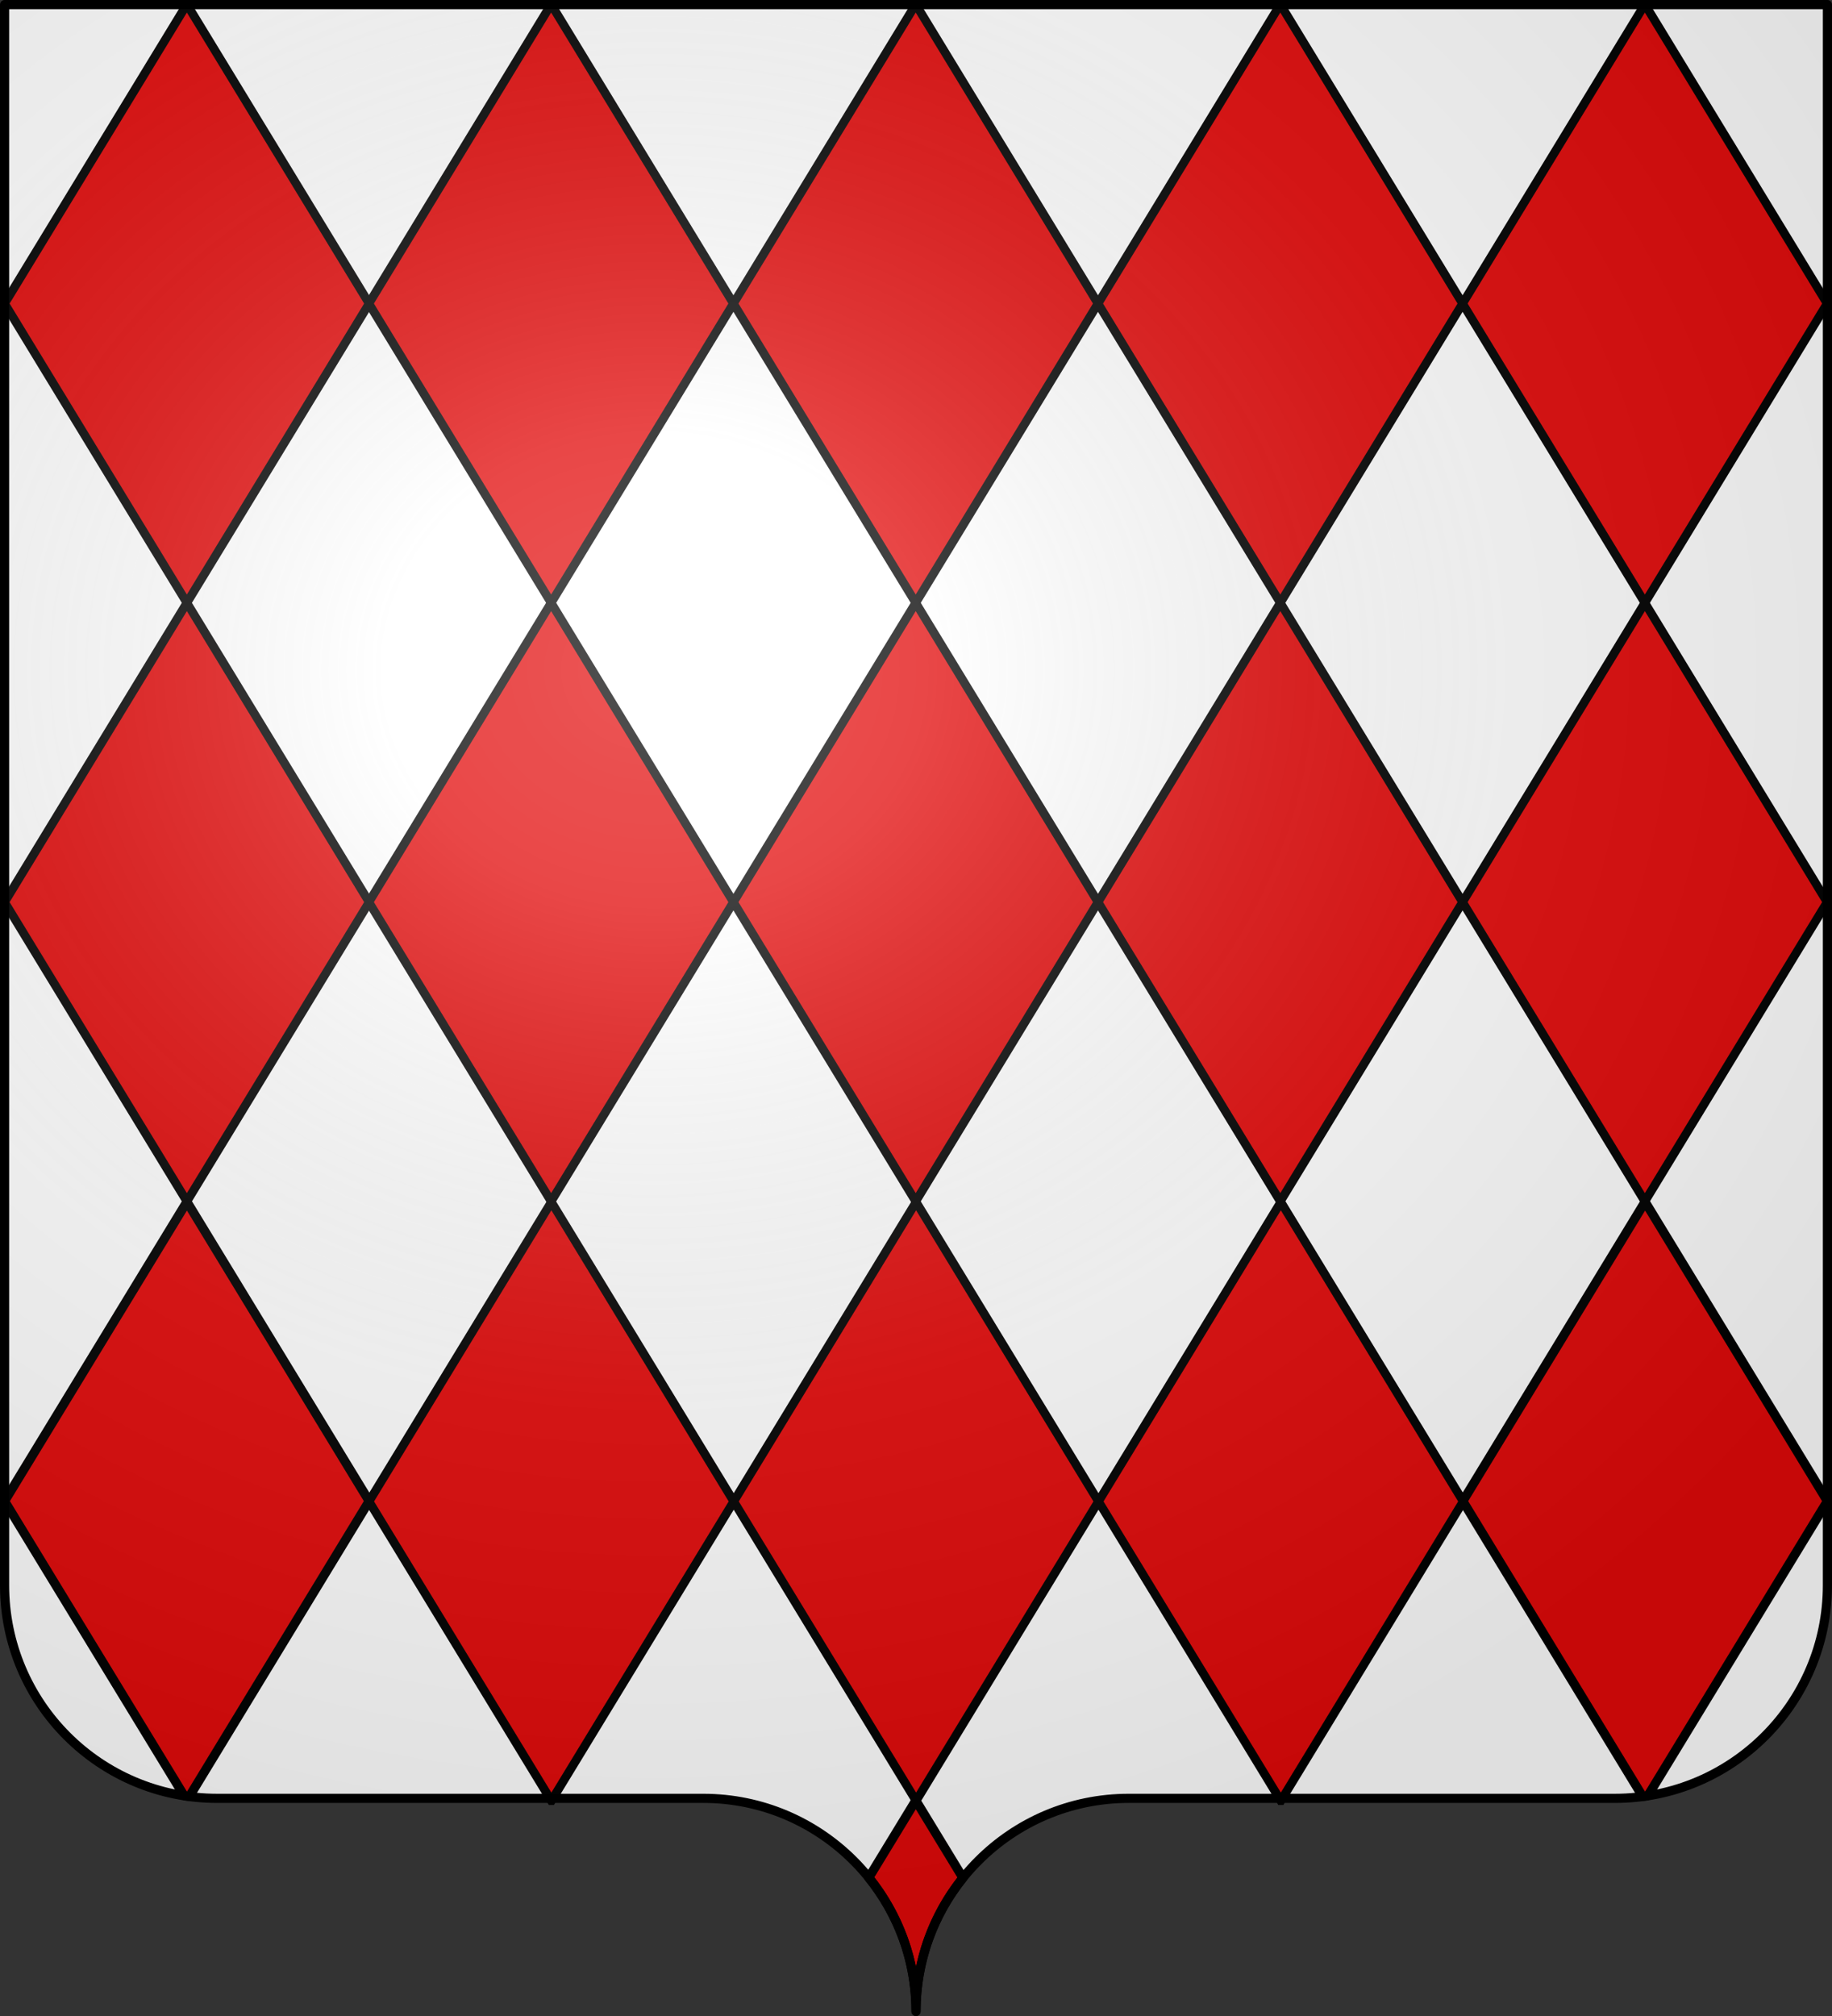
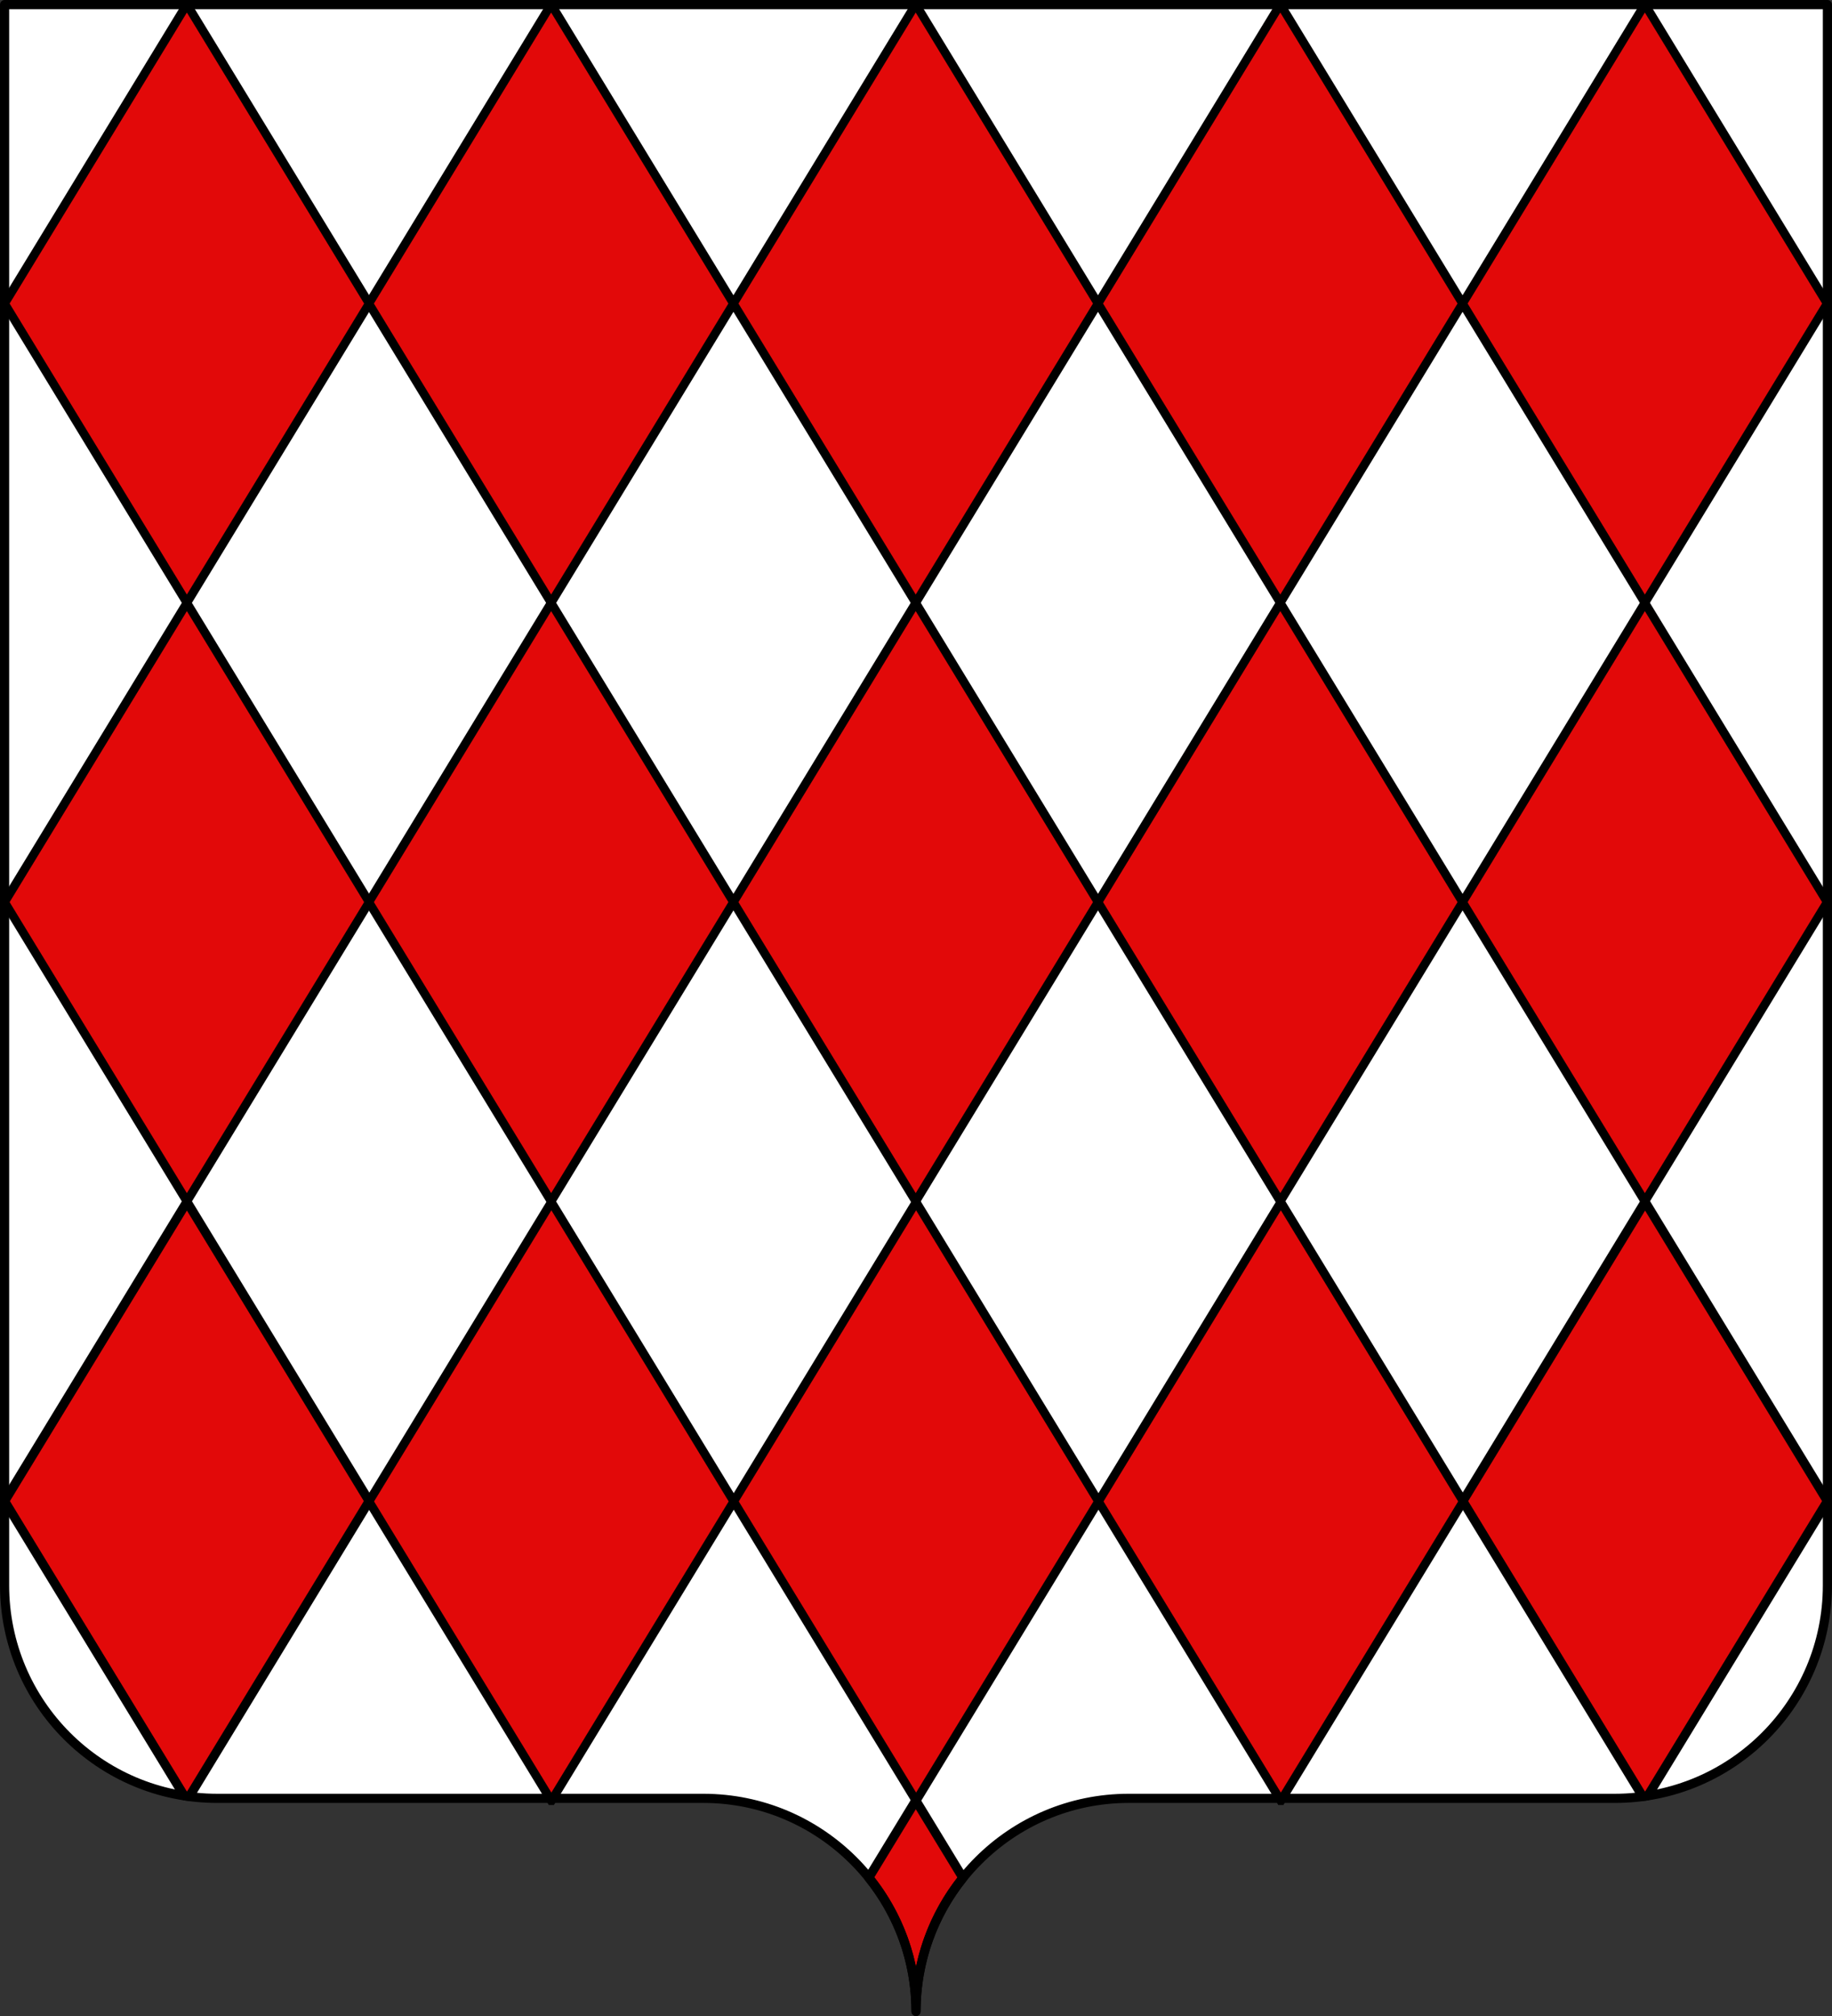
<svg xmlns="http://www.w3.org/2000/svg" xmlns:xlink="http://www.w3.org/1999/xlink" width="600" height="660" version="1.0">
  <rect width="100%" height="100%" fill="#333333" stroke="none" />
  <desc>Flag of Canton of Valais (Wallis)</desc>
  <defs>
    <radialGradient xlink:href="#a" id="b" cx="285.186" cy="200.448" r="300" fx="285.186" fy="200.448" gradientTransform="matrix(1.551 0 0 1.35 -227.894 -51.264)" gradientUnits="userSpaceOnUse" />
    <linearGradient id="a">
      <stop offset="0" style="stop-color:white;stop-opacity:.314" />
      <stop offset=".19" style="stop-color:white;stop-opacity:.251" />
      <stop offset=".6" style="stop-color:#6b6b6b;stop-opacity:.125" />
      <stop offset="1" style="stop-color:black;stop-opacity:.125" />
    </linearGradient>
  </defs>
  <path d="M300 658.5c0-38.505 31.203-69.754 69.65-69.754h159.2c38.447 0 69.65-31.25 69.65-69.754V1.5H1.5v517.492c0 38.504 31.203 69.754 69.65 69.754h159.2c38.447 0 69.65 31.25 69.65 69.753" style="fill:#fff;fill-opacity:1;fill-rule:nonzero;stroke:none;stroke-width:5;stroke-linecap:round;stroke-linejoin:round;stroke-miterlimit:4;stroke-dashoffset:0;stroke-opacity:1" />
  <path d="m299.938 589.438-15.407 25.28c9.66 11.975 15.469 27.2 15.469 43.782 0-16.544 5.755-31.757 15.375-43.719z" style="fill:#e20909;fill-opacity:1;fill-rule:nonzero;stroke:#000;stroke-width:3;stroke-linecap:round;stroke-linejoin:round;stroke-miterlimit:4;stroke-dasharray:none;stroke-dashoffset:0;stroke-opacity:1" />
  <path d="M59.858-58.221h115.185V56.964H59.858z" style="fill:#e20909;fill-opacity:1;stroke:#000;stroke-width:3.194;stroke-linejoin:bevel;stroke-miterlimit:4;stroke-dasharray:none;stroke-dashoffset:0;stroke-opacity:1;display:inline" transform="scale(.733 1.203)rotate(45 0 0)" />
  <path d="M174.946-173.309h115.185v115.185H174.946zM290.131-288.494h115.185v115.185H290.131zM405.316-403.679h115.185v115.185H405.316zM520.501-518.864h115.185v115.185H520.501z" style="fill:#e20909;fill-opacity:1;stroke:#000;stroke-width:3.194;stroke-linejoin:bevel;stroke-miterlimit:4;stroke-dasharray:none;stroke-dashoffset:0;stroke-opacity:1;display:inline" transform="scale(.733 1.203)rotate(45 0 0)" />
  <path d="M59.858-58.221h115.185V56.964H59.858z" style="fill:#e20909;fill-opacity:1;stroke:#000;stroke-width:3.194;stroke-linejoin:bevel;stroke-miterlimit:4;stroke-dasharray:none;stroke-dashoffset:0;stroke-opacity:1;display:inline" transform="scale(.733 1.203)rotate(45 -196.632 81.448)" />
  <path d="M174.946-173.309h115.185v115.185H174.946zM290.131-288.494h115.185v115.185H290.131zM405.316-403.679h115.185v115.185H405.316zM520.501-518.864h115.185v115.185H520.501z" style="fill:#e20909;fill-opacity:1;stroke:#000;stroke-width:3.194;stroke-linejoin:bevel;stroke-miterlimit:4;stroke-dasharray:none;stroke-dashoffset:0;stroke-opacity:1;display:inline" transform="scale(.733 1.203)rotate(45 -196.632 81.448)" />
  <path d="m61.219 393.438-59.719 98 58.781 96.437c.583.092 1.163.173 1.75.25l58.875-96.687z" style="fill:#e20909;fill-opacity:1;stroke:#000;stroke-width:3;stroke-linejoin:bevel;stroke-miterlimit:4;stroke-dasharray:none;stroke-dashoffset:0;stroke-opacity:1;display:inline" />
  <path d="M403.835 56.851h114.764v114.764H403.835zM518.599-57.912h114.764V56.852H518.599zM633.363-172.676h114.764v114.764H633.363z" style="fill:#e20909;fill-opacity:1;stroke:#000;stroke-width:3.182;stroke-linejoin:bevel;stroke-miterlimit:4;stroke-dasharray:none;stroke-dashoffset:0;stroke-opacity:1;display:inline" transform="scale(.736 1.208)rotate(45)" />
  <path d="m538.781 393.438-59.687 98 58.875 96.687a69 69 0 0 0 1.75-.25l58.781-96.437z" style="fill:#e20909;fill-opacity:1;stroke:#000;stroke-width:3;stroke-linejoin:bevel;stroke-miterlimit:4;stroke-dasharray:none;stroke-dashoffset:0;stroke-opacity:1;display:inline" />
-   <path d="M1.5 1.5V518.99c0 38.505 31.203 69.755 69.65 69.755h159.2c38.447 0 69.65 31.25 69.65 69.754 0-38.504 31.203-69.754 69.65-69.754h159.2c38.447 0 69.65-31.25 69.65-69.755V1.5z" style="fill:url(#b);fill-opacity:1;fill-rule:evenodd;stroke:none;stroke-width:3;stroke-linecap:butt;stroke-linejoin:miter;stroke-miterlimit:4;stroke-dasharray:none;stroke-opacity:1" />
  <path d="M300 658.5c0-38.504 31.203-69.754 69.65-69.754h159.2c38.447 0 69.65-31.25 69.65-69.753V1.5H1.5v517.493c0 38.504 31.203 69.753 69.65 69.753h159.2c38.447 0 69.65 31.25 69.65 69.754" style="fill:none;fill-opacity:1;fill-rule:nonzero;stroke:#000;stroke-width:3;stroke-linecap:round;stroke-linejoin:round;stroke-miterlimit:4;stroke-dasharray:none;stroke-dashoffset:0;stroke-opacity:1" />
</svg>